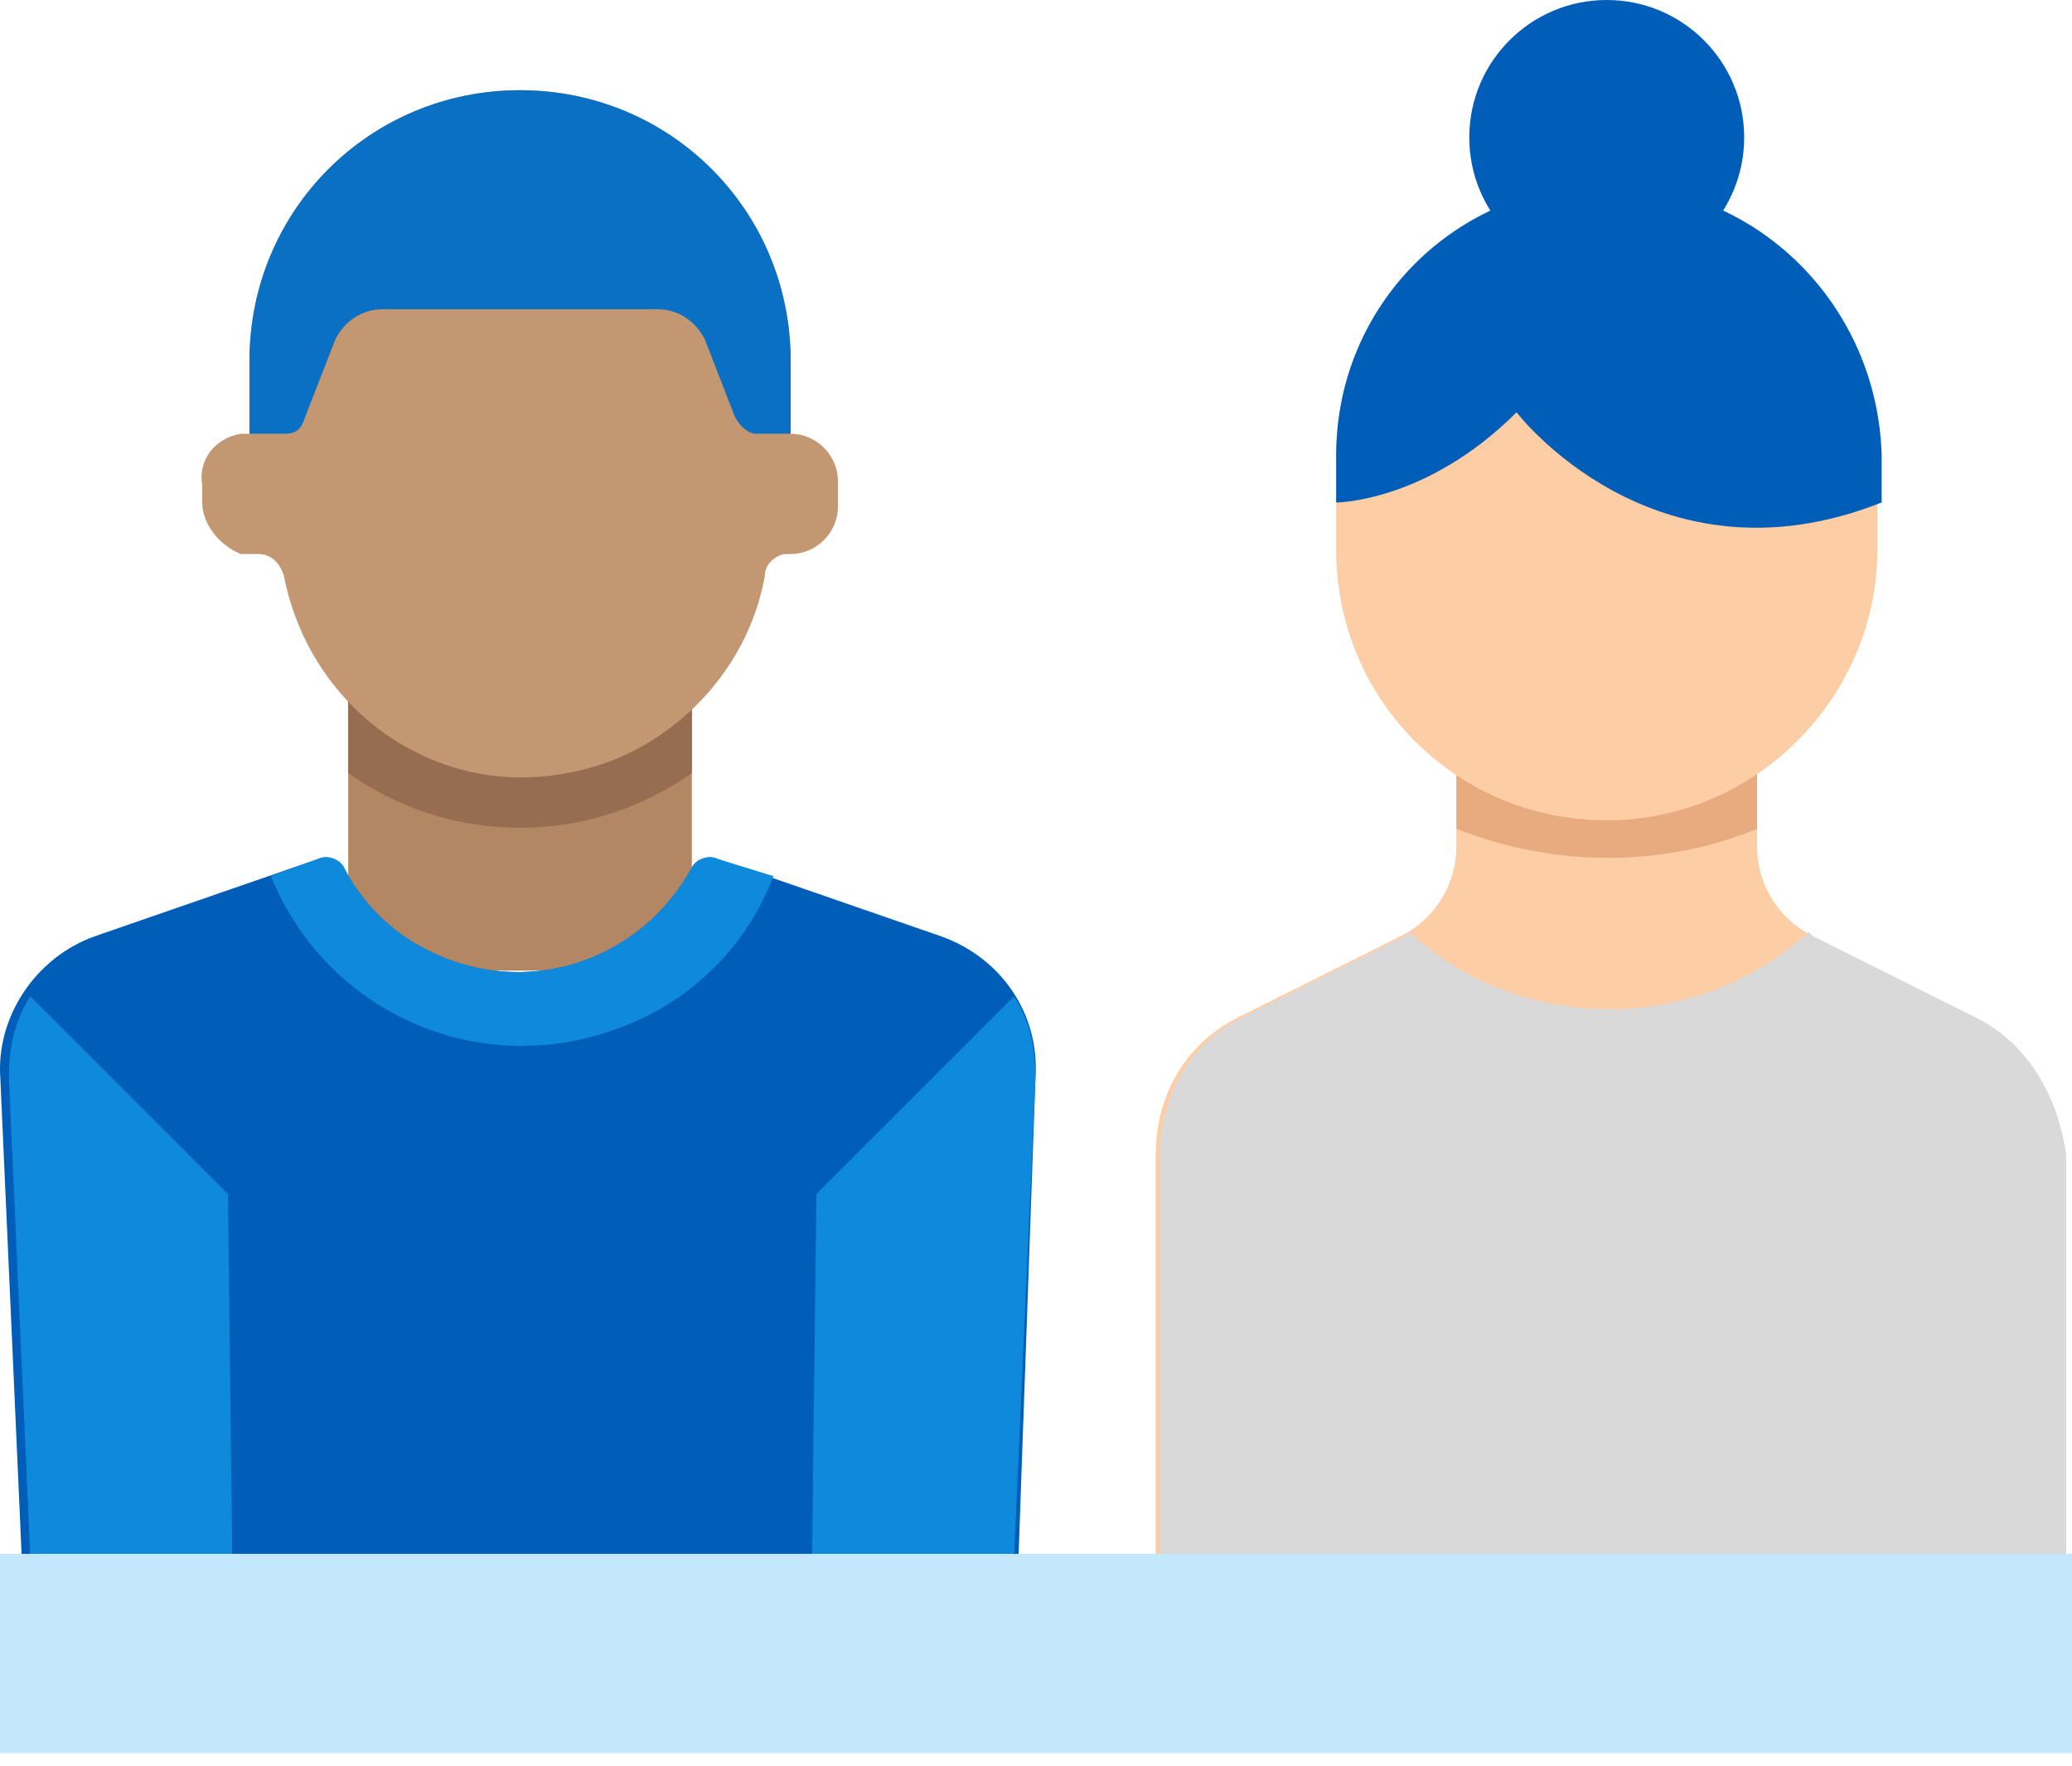
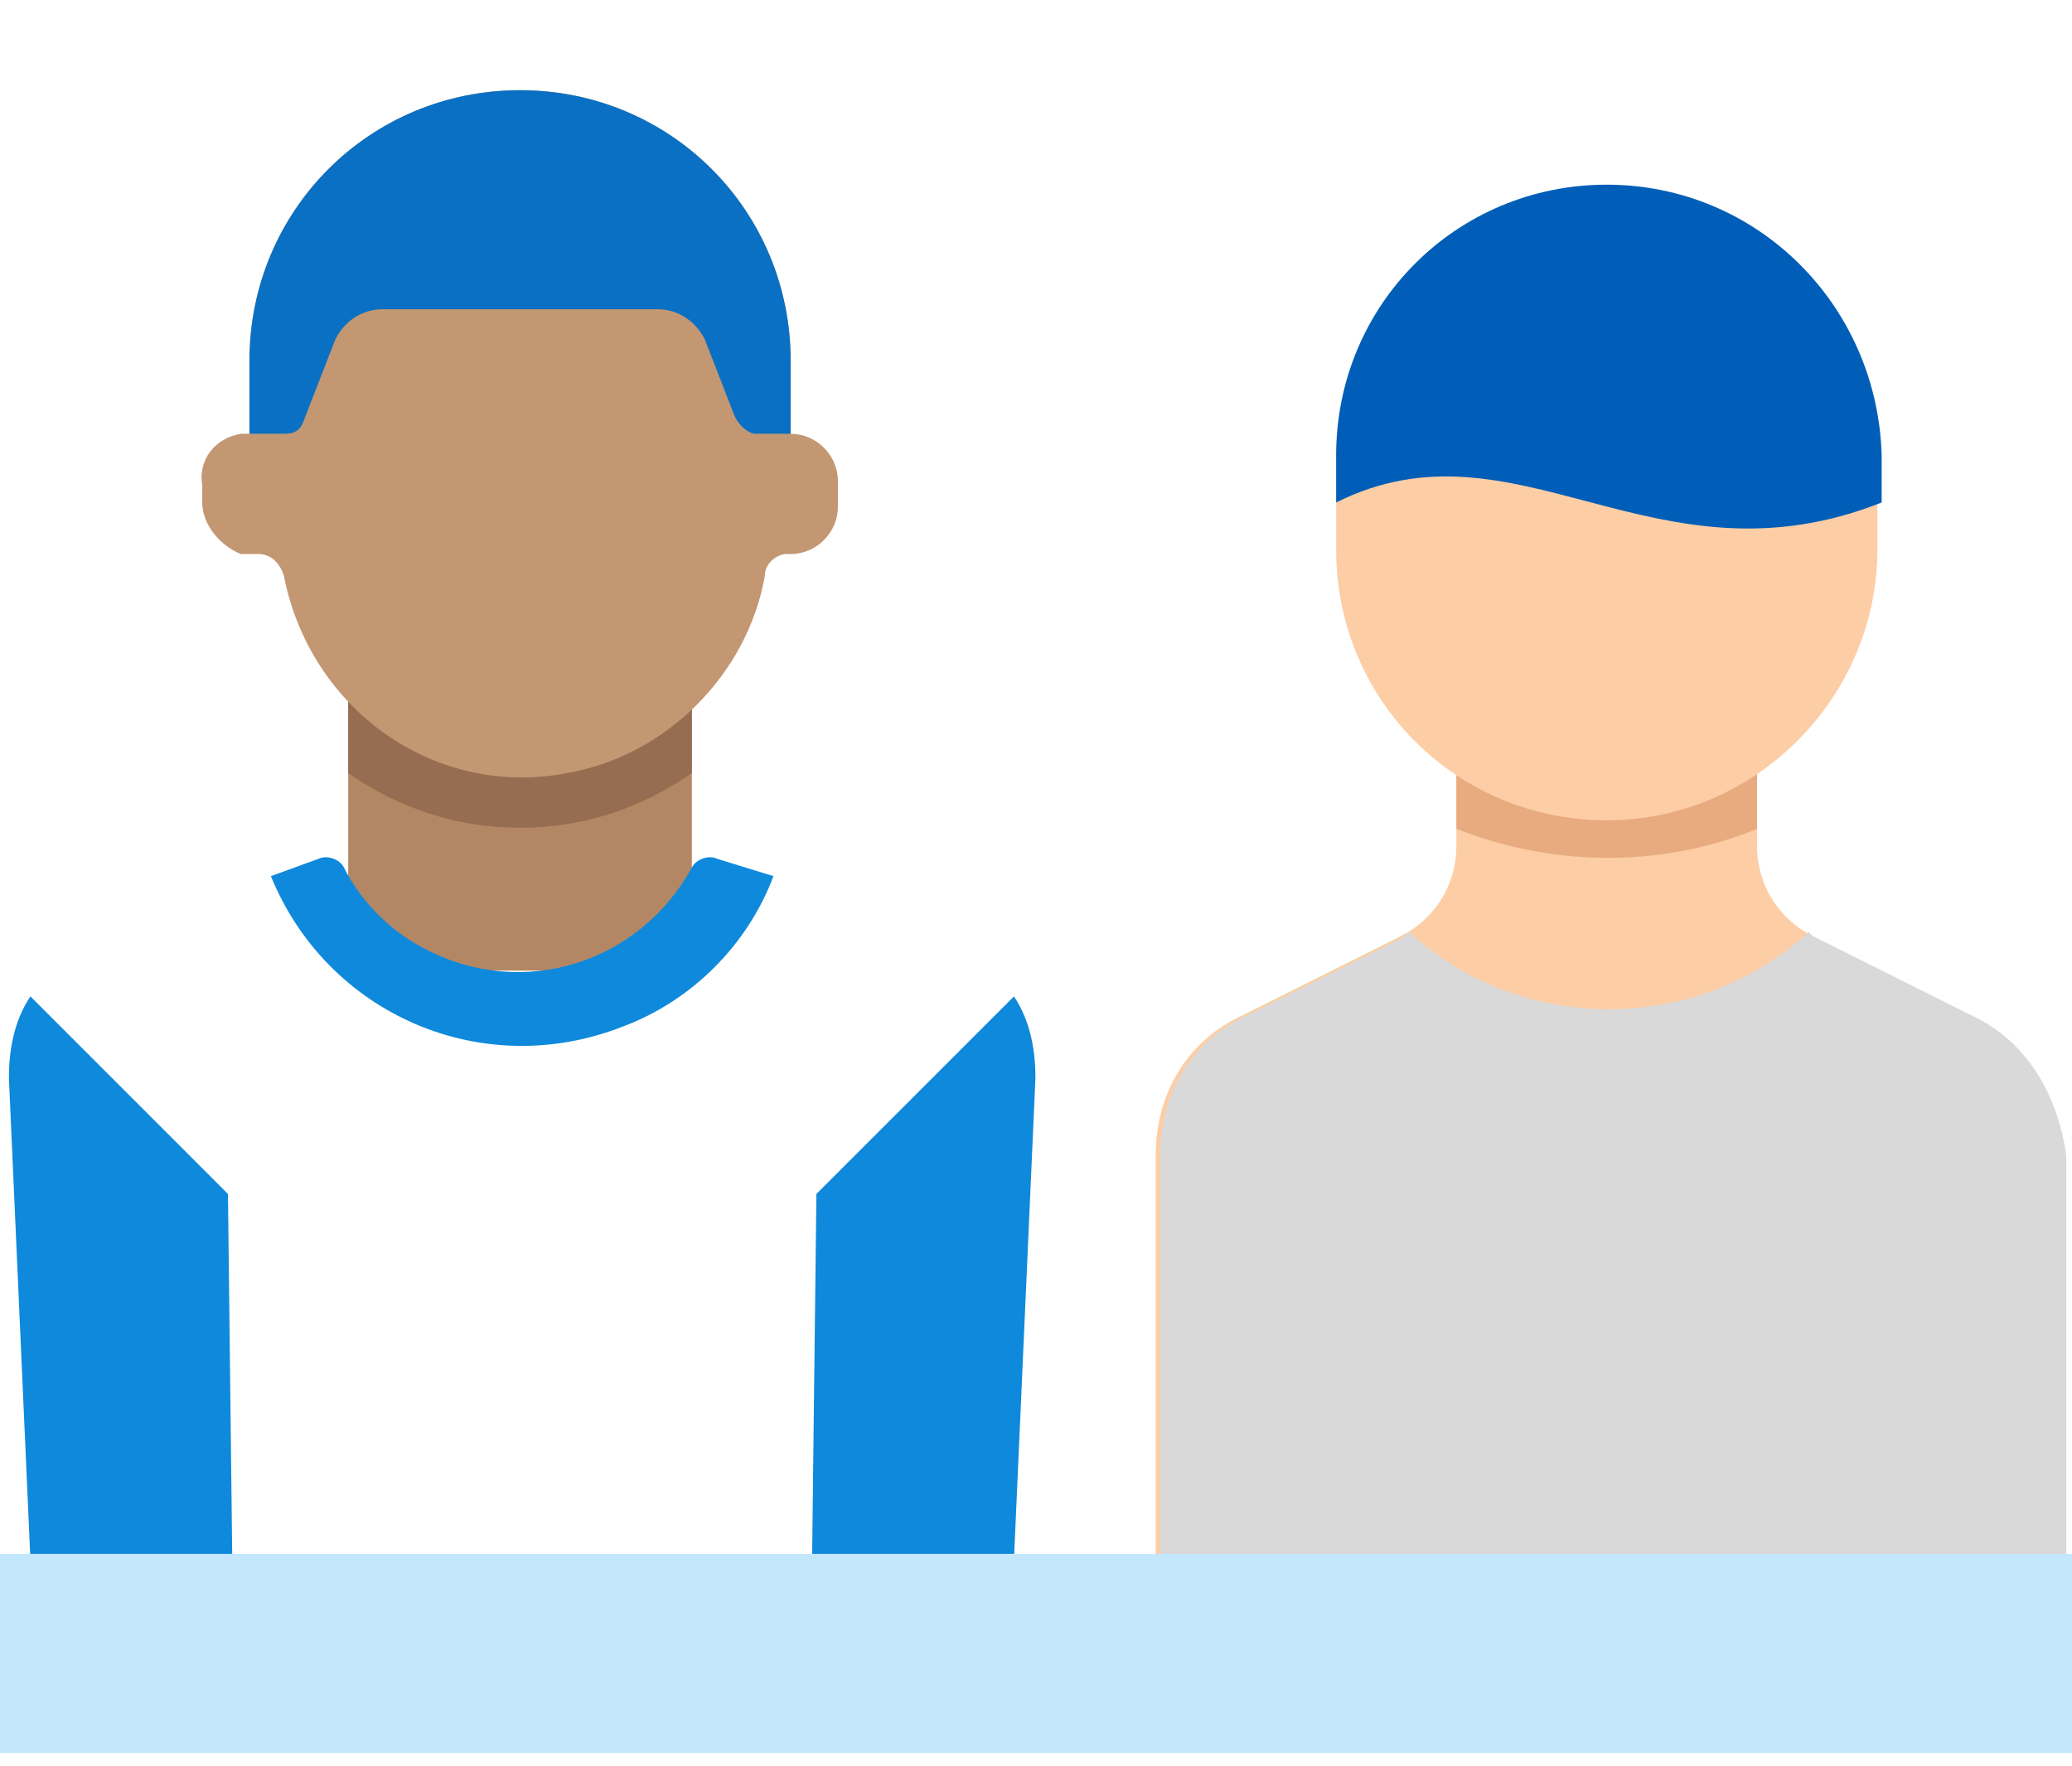
<svg xmlns="http://www.w3.org/2000/svg" width="149" height="127" viewBox="0 0 149 127" fill="none">
  <path d="M49.751 48.802H25.041V69.805H49.751V48.802Z" fill="#B48764" />
  <path d="M25.041 55.596C32.454 60.847 42.338 60.847 49.751 55.596V49.11H25.041V55.596Z" fill="#966D50" />
-   <path d="M73.226 112.429L74.462 77.527C74.77 72.894 71.991 68.878 67.666 67.334L51.605 61.774C50.987 61.465 50.061 61.774 49.752 62.392C46.045 69.187 37.706 71.967 30.602 68.261C28.131 67.025 25.969 64.863 24.733 62.392C24.424 61.774 23.498 61.465 22.88 61.774L6.819 67.334C2.494 68.878 -0.286 73.203 0.023 77.527L1.568 112.121H73.226V112.429Z" fill="#005EB8" />
  <path d="M16.393 85.867L2.185 71.658C0.949 73.512 0.641 75.674 0.641 77.527L2.185 112.121H16.702L16.393 85.867Z" fill="#0F89DB" />
  <path d="M58.708 85.867L72.916 71.658C74.151 73.512 74.46 75.674 74.46 77.527L72.916 112.121H58.399L58.708 85.867Z" fill="#0F89DB" />
  <path d="M56.858 31.196V25.946C56.858 15.135 48.209 6.487 37.398 6.487C26.588 6.487 17.939 15.135 17.939 25.946V31.196C17.631 31.196 17.631 31.196 17.322 31.196C15.469 31.505 14.233 33.05 14.542 34.903V36.138C14.542 37.683 15.777 39.227 17.322 39.845C17.631 39.845 17.939 39.845 18.557 39.845C19.484 39.845 20.102 40.463 20.41 41.389C22.264 50.964 31.221 57.451 40.796 55.597C47.9 54.362 53.769 48.493 55.004 41.389C55.004 40.463 55.931 39.845 56.549 39.845H56.858C58.711 39.845 60.255 38.3 60.255 36.447V34.594C60.255 32.741 58.711 31.196 56.858 31.196Z" fill="#C39772" />
  <path d="M19.481 63.01C23.497 72.894 34.616 77.836 44.809 73.82C49.751 71.967 53.766 67.952 55.62 63.01L51.604 61.774C50.986 61.465 50.06 61.774 49.751 62.392C46.044 69.187 37.705 71.967 30.601 68.261C28.13 67.025 25.968 64.863 24.732 62.392C24.423 61.774 23.497 61.465 22.879 61.774L19.481 63.01Z" fill="#0F89DB" />
  <path d="M37.398 6.487C26.588 6.487 17.939 15.135 17.939 25.946V31.196H20.41C21.337 31.196 21.646 30.888 21.955 29.961L24.117 24.401C24.735 23.166 25.97 22.239 27.515 22.239H47.282C48.827 22.239 50.062 23.166 50.68 24.401L52.842 29.961C53.151 30.579 53.769 31.196 54.386 31.196H56.857V25.946C56.857 15.135 48.209 6.487 37.398 6.487Z" fill="#0A70C4" />
  <path d="M142.103 73.203L130.366 67.334C127.895 66.099 126.351 63.628 126.351 60.848V47.258H104.729V60.848C104.729 63.628 103.185 66.099 100.714 67.334L88.977 73.203C85.27 75.056 83.108 78.763 83.108 83.087V112.43H148.28V83.087C147.972 78.763 145.809 75.056 142.103 73.203Z" fill="#FDCDA5" />
  <path d="M142.104 73.203L130.367 67.334L130.058 67.025C122.027 74.438 109.363 74.438 101.333 67.025L101.024 67.334L89.287 73.203C85.58 75.056 83.418 78.762 83.418 83.087V112.429H148.59V83.087C147.972 78.762 145.81 75.056 142.104 73.203Z" fill="#D9D9D9" />
  <path d="M104.732 59.612C111.836 62.392 119.558 62.392 126.353 59.612V47.258H104.732V59.612Z" fill="#E8AB7F" />
-   <path d="M115.542 19.768C121.001 19.768 125.426 15.343 125.426 9.884C125.426 4.425 121.001 0 115.542 0C110.083 0 105.658 4.425 105.658 9.884C105.658 15.343 110.083 19.768 115.542 19.768Z" fill="#005EB8" />
  <path d="M115.544 58.994C104.734 58.994 96.085 50.346 96.085 39.535V33.049C96.085 22.238 104.734 13.59 115.544 13.59C126.355 13.59 135.003 22.238 135.003 33.049V39.535C135.003 50.037 126.355 58.994 115.544 58.994Z" fill="#FDCDA5" />
-   <path d="M115.544 13.282C104.734 13.282 96.085 21.93 96.085 32.74V36.138C96.085 36.138 102.572 36.138 109.058 29.652C109.058 29.652 118.942 42.624 135.312 36.138V32.74C135.003 21.93 126.355 13.282 115.544 13.282Z" fill="#005EB8" />
+   <path d="M115.544 13.282C104.734 13.282 96.085 21.93 96.085 32.74V36.138C109.058 29.652 118.942 42.624 135.312 36.138V32.74C135.003 21.93 126.355 13.282 115.544 13.282Z" fill="#005EB8" />
  <path d="M149 111.75H0V126.077H149V111.75Z" fill="#C3E7FC" />
</svg>